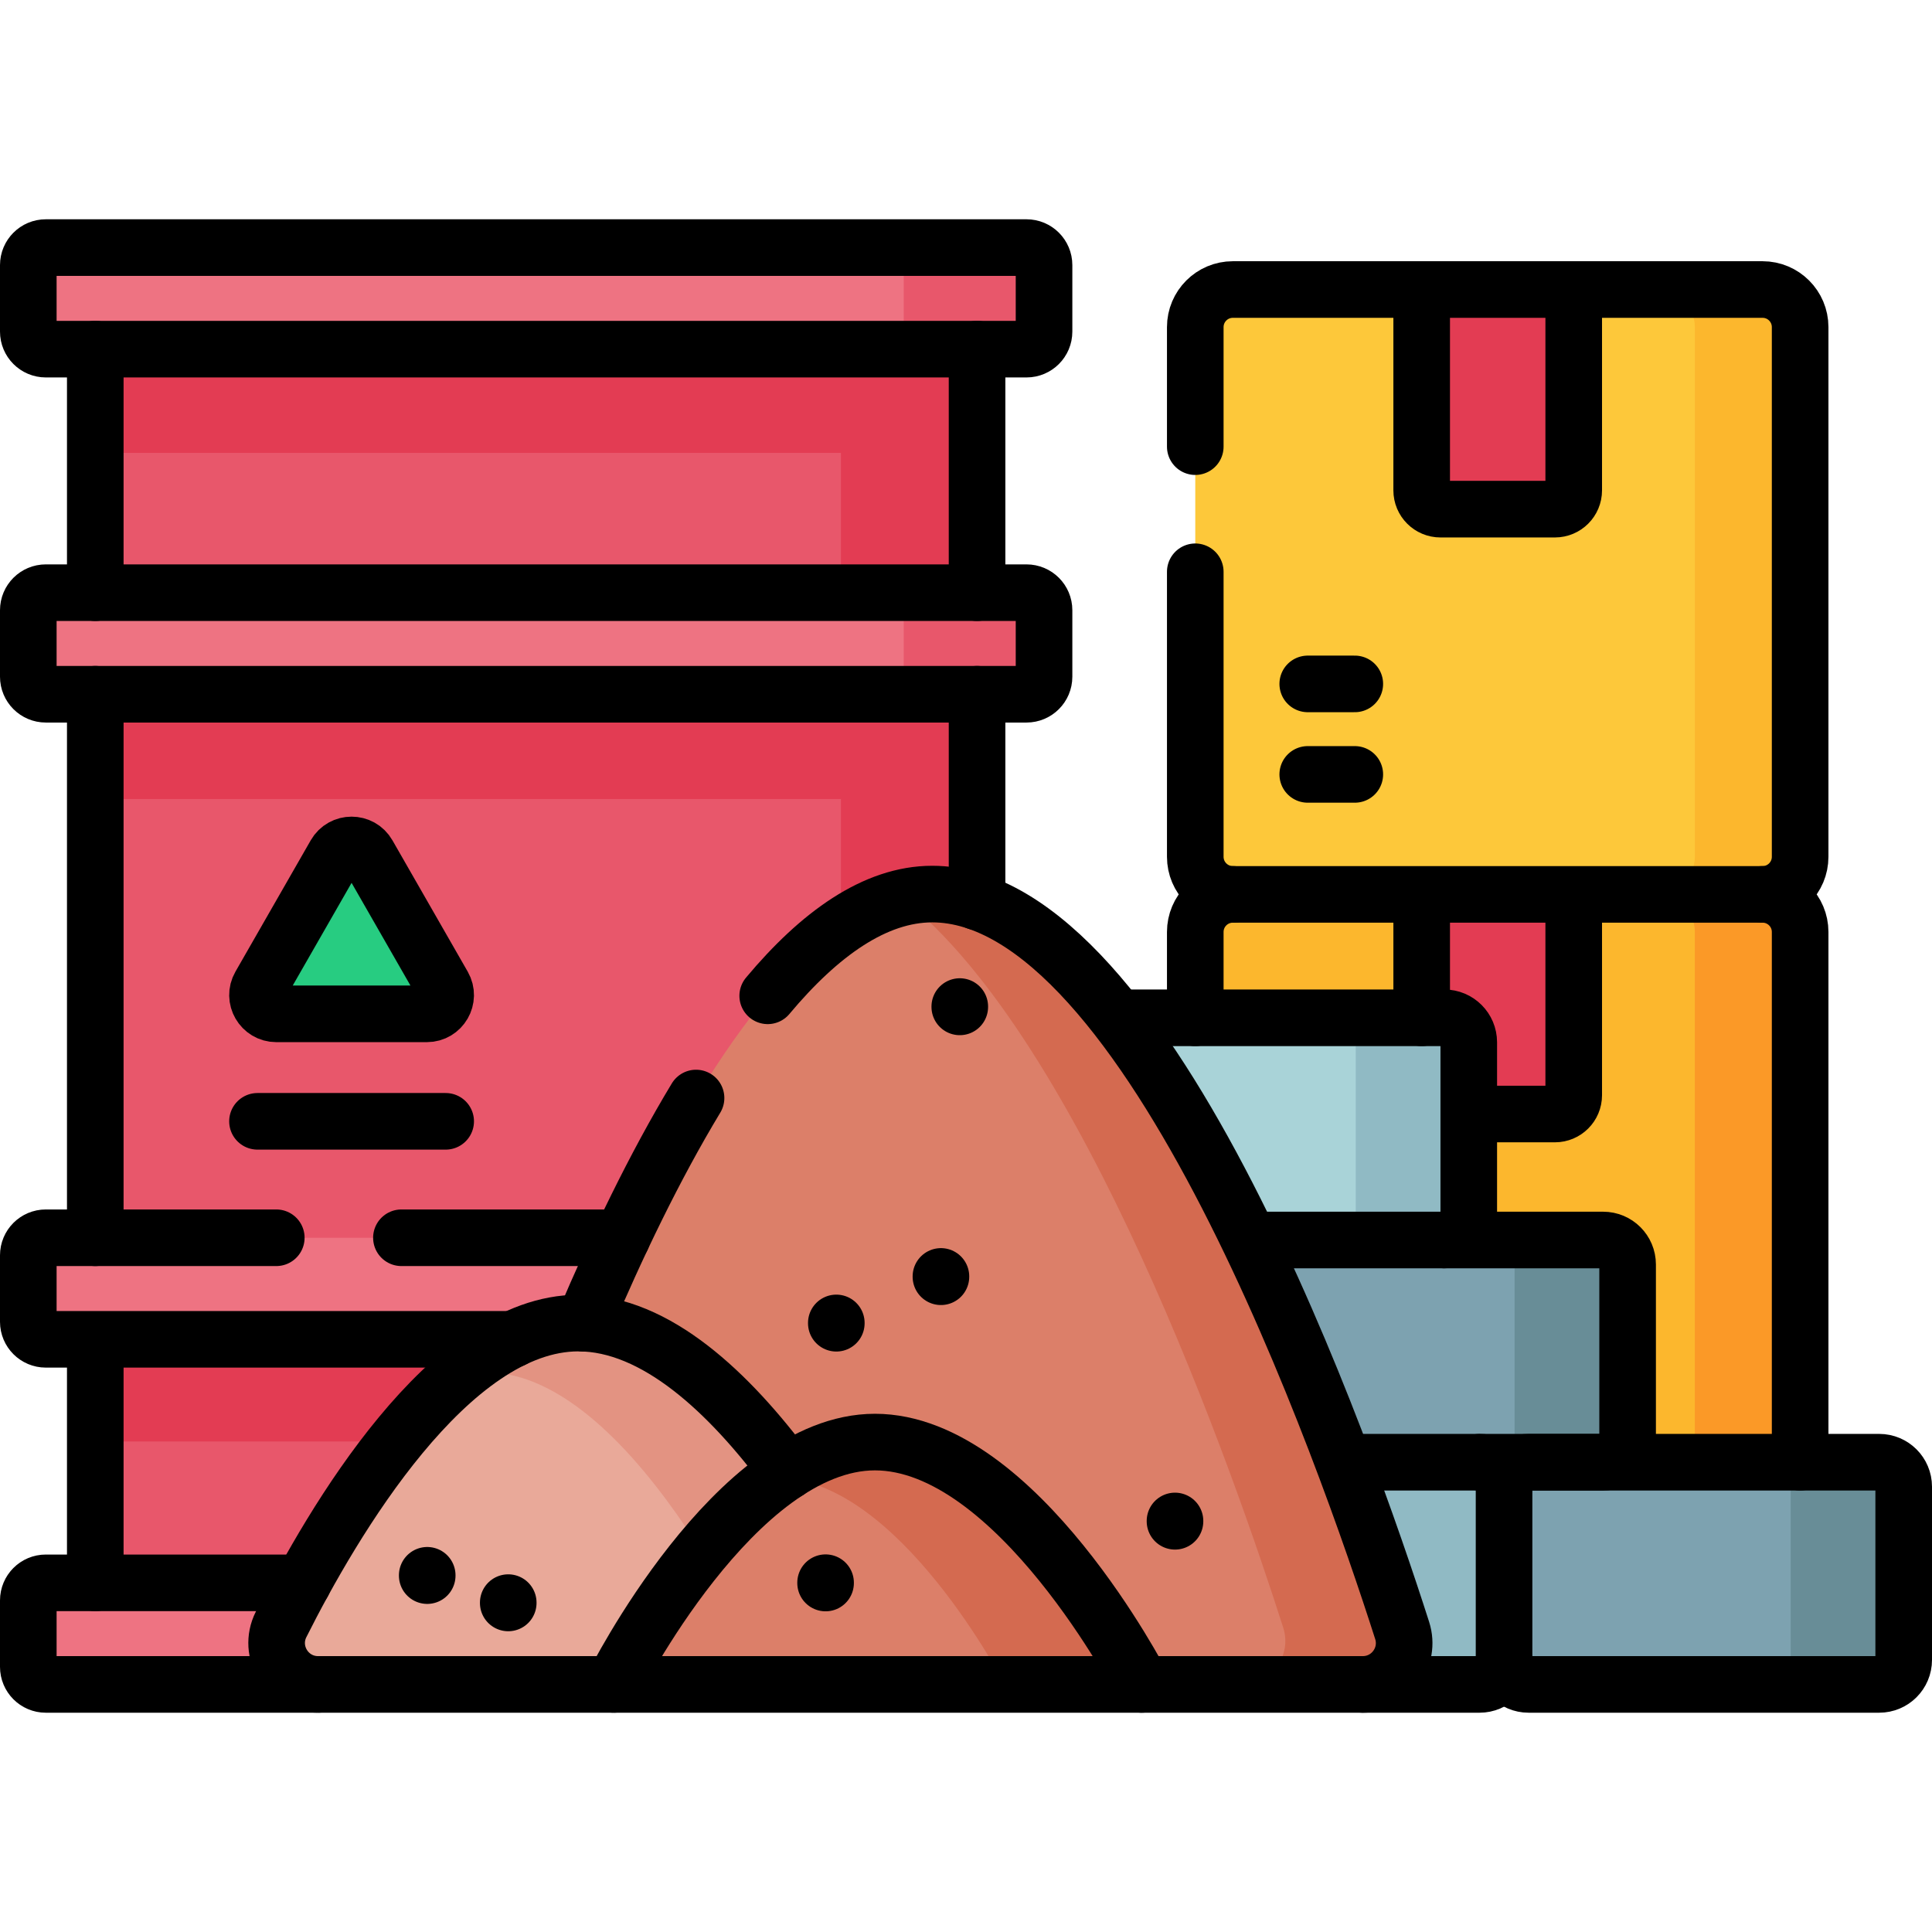
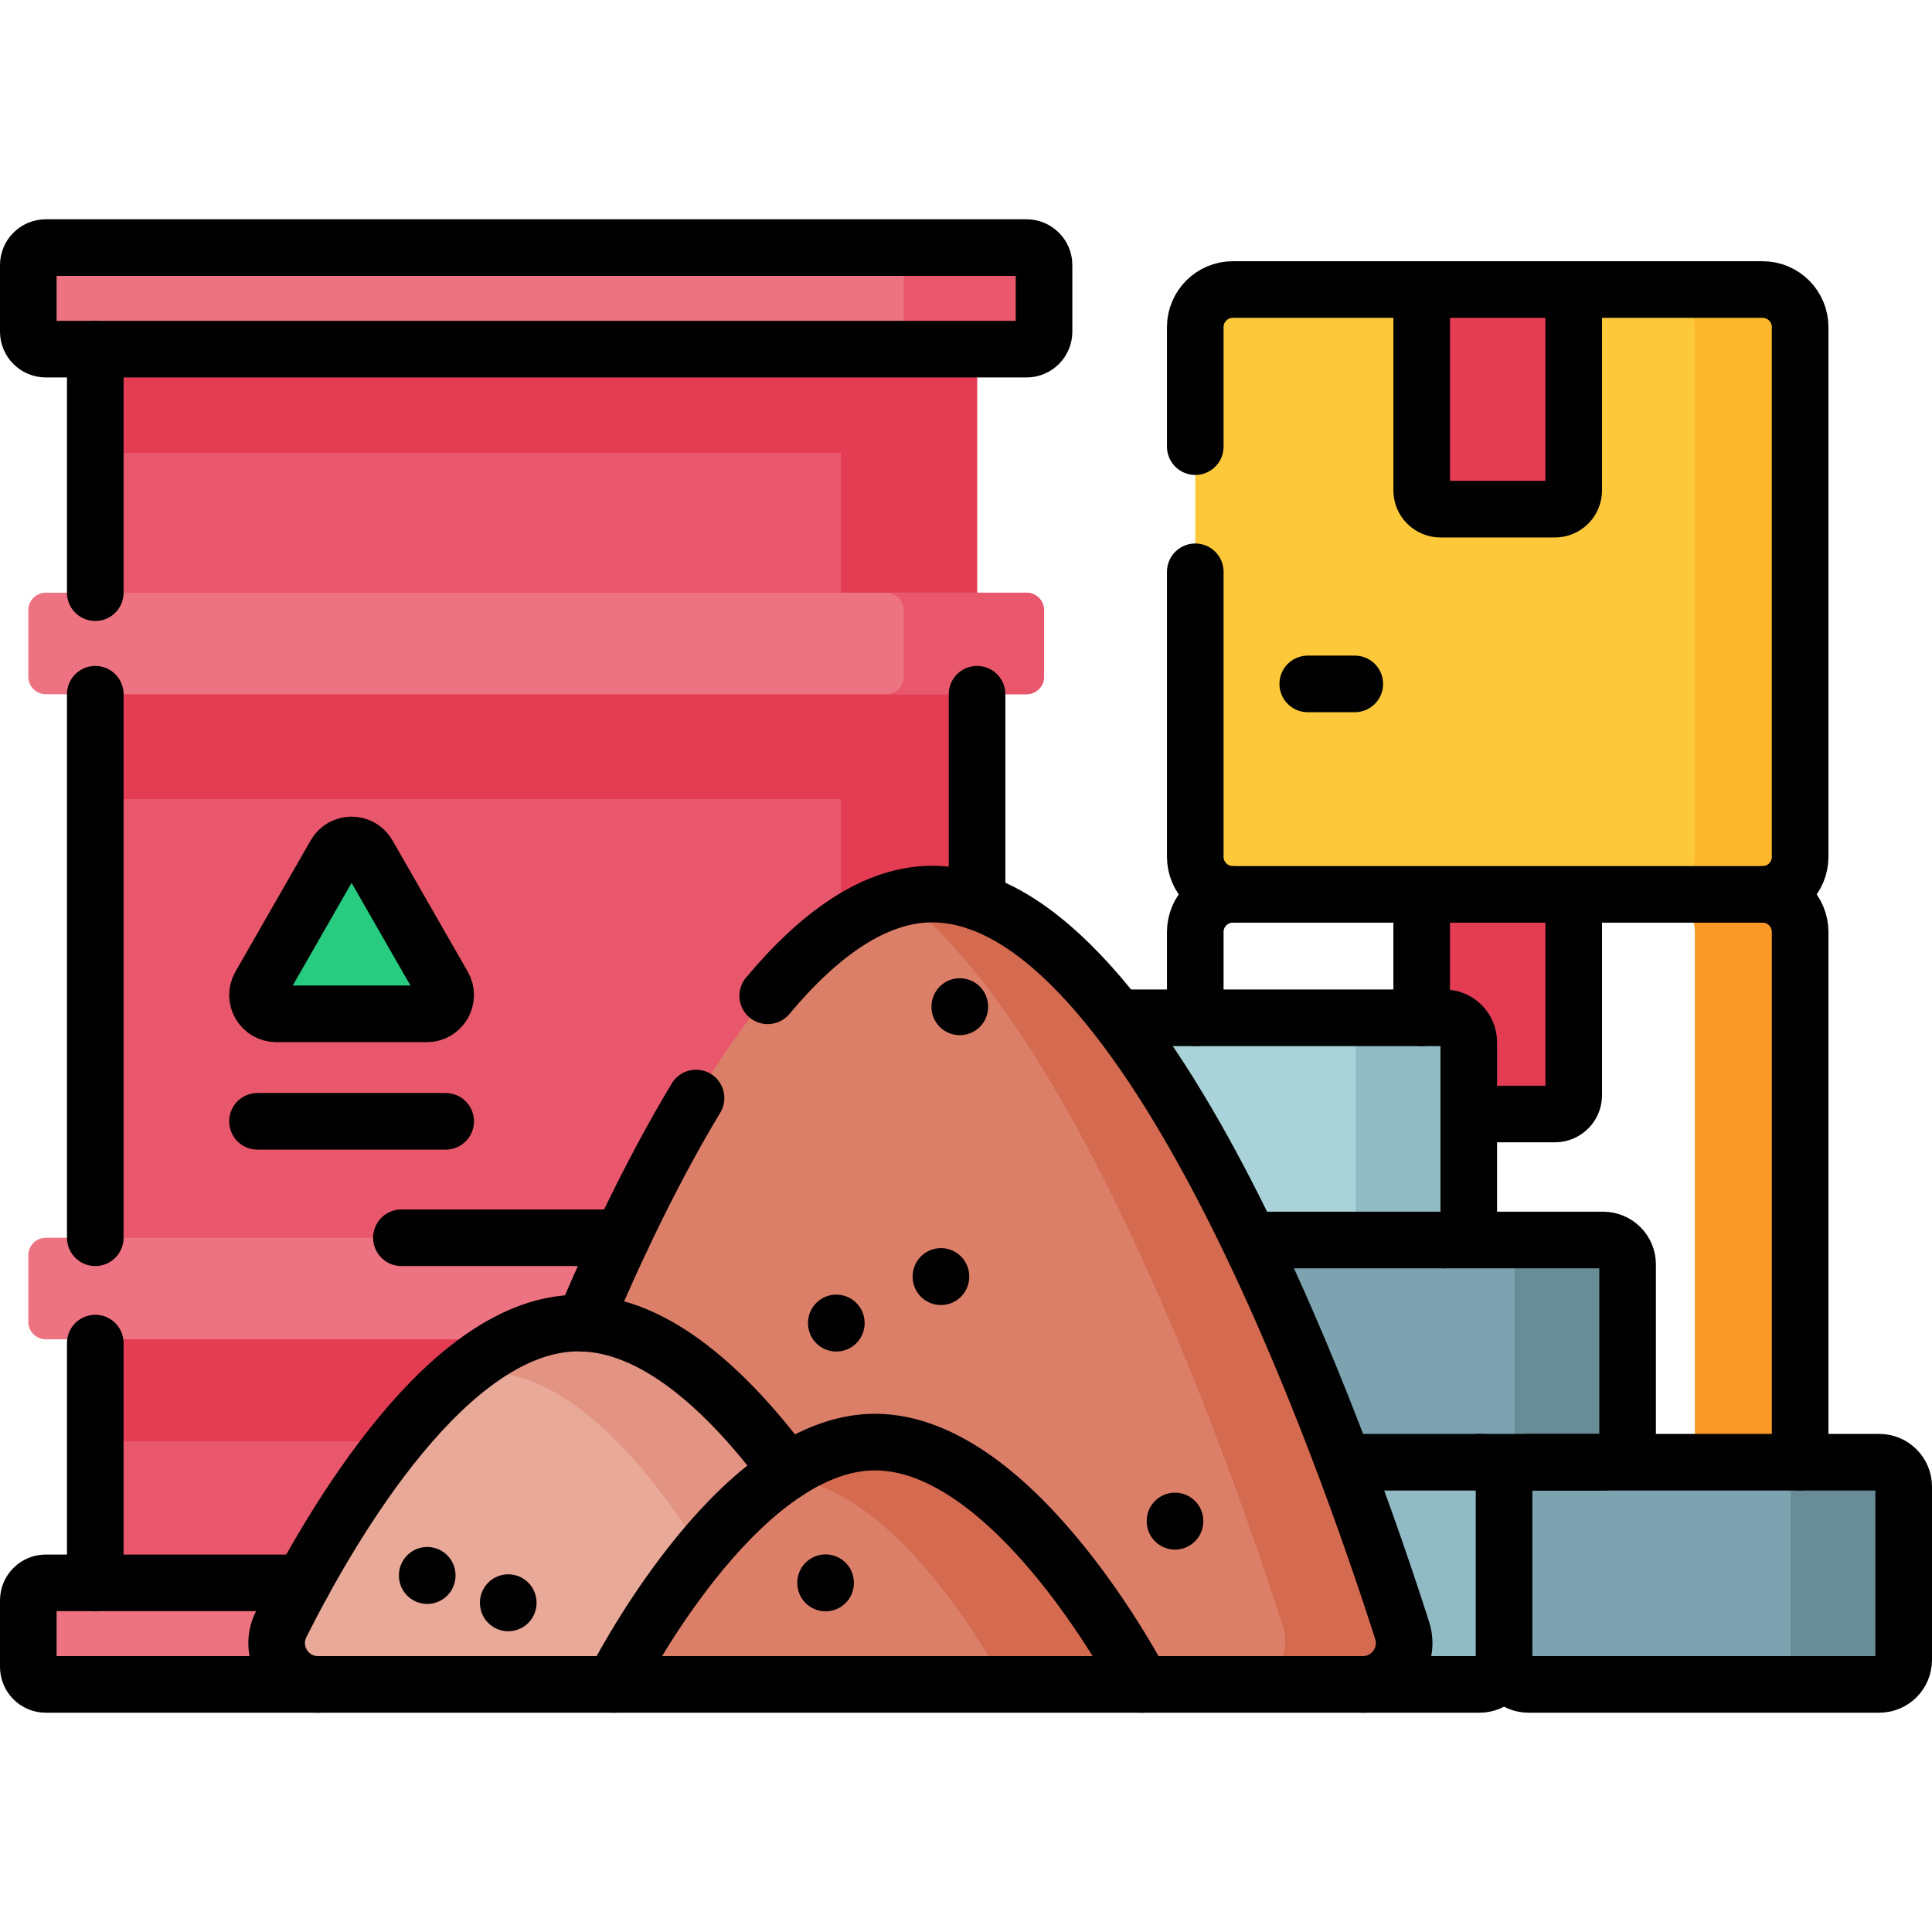
<svg xmlns="http://www.w3.org/2000/svg" version="1.1" id="Capa_1" x="0px" y="0px" viewBox="0 0 512 512" style="enable-background:new 0 0 512 512;" xml:space="preserve" width="512" height="512">
  <g>
    <g>
      <g>
-         <path style="fill:#FCB72D;" d="M467.094,397.315H326.72c-5.501,0-9.96-4.459-9.96-9.96V246.98c0-5.501,4.459-9.96,9.96-9.96&#10;&#09;&#09;&#09;&#09;h140.374c5.501,0,9.96,4.459,9.96,9.96v140.374C477.054,392.855,472.595,397.315,467.094,397.315z" />
        <g>
          <path style="fill:#E33C53;" d="M412.073,295.227h-30.333c-2.75,0-4.98-2.23-4.98-4.98V237.02h40.293v53.226&#10;&#09;&#09;&#09;&#09;&#09;C417.053,292.997,414.824,295.227,412.073,295.227z" />
        </g>
        <path style="fill:#FB9927;" d="M477.051,246.985V387.35c0,5.508-4.452,9.96-9.96,9.96h-27.9c5.498,0,9.96-4.452,9.96-9.96&#10;&#09;&#09;&#09;&#09;V246.985c0-5.508-4.462-9.96-9.96-9.96h27.9C472.598,237.025,477.051,241.477,477.051,246.985z" />
      </g>
      <g>
        <path style="fill:#FDC83A;" d="M467.094,237.02H326.72c-5.501,0-9.96-4.459-9.96-9.96V86.686c0-5.501,4.459-9.96,9.96-9.96&#10;&#09;&#09;&#09;&#09;h140.374c5.501,0,9.96,4.459,9.96,9.96v140.374C477.054,232.561,472.595,237.02,467.094,237.02z" />
        <path style="fill:#FCB72D;" d="M477.051,86.691v140.375c0,5.498-4.452,9.96-9.96,9.96h-27.9c5.498,0,9.96-4.462,9.96-9.96V86.691&#10;&#09;&#09;&#09;&#09;c0-5.508-4.462-9.96-9.96-9.96h27.9C472.598,76.731,477.051,81.183,477.051,86.691z" />
      </g>
      <g>
        <g>
          <g>
            <path style="fill:#7DA2B0;" d="M424.847,387.501h-92.936c-3.583,0-6.487-2.904-6.487-6.487v-45.912&#10;&#09;&#09;&#09;&#09;&#09;&#09;c0-3.583,2.904-6.487,6.487-6.487h92.936c3.583,0,6.487,2.904,6.487,6.487v45.912&#10;&#09;&#09;&#09;&#09;&#09;&#09;C431.334,384.596,428.43,387.501,424.847,387.501z" />
            <path style="fill:#688D97;" d="M431.333,335.102v45.909c0,3.587-2.9,6.487-6.487,6.487h-29.948c3.581,0,6.487-2.9,6.487-6.487&#10;&#09;&#09;&#09;&#09;&#09;&#09;v-45.909c0-3.581-2.906-6.487-6.487-6.487h29.948C428.433,328.615,431.333,331.521,431.333,335.102z" />
          </g>
          <g>
            <g>
              <g>
                <path style="fill:#A9D3D8;" d="M382.75,328.615h-92.936c-3.583,0-6.487-2.904-6.487-6.487v-45.912&#10;&#09;&#09;&#09;&#09;&#09;&#09;&#09;&#09;c0-3.583,2.904-6.487,6.487-6.487h92.936c3.583,0,6.487,2.904,6.487,6.487v45.912&#10;&#09;&#09;&#09;&#09;&#09;&#09;&#09;&#09;C389.237,325.71,386.333,328.615,382.75,328.615z" />
                <path style="fill:#90BAC4;" d="M389.236,276.216v45.909c0,3.587-2.9,6.487-6.487,6.487h-29.948&#10;&#09;&#09;&#09;&#09;&#09;&#09;&#09;&#09;c3.581,0,6.487-2.9,6.487-6.487v-45.909c0-3.581-2.906-6.487-6.487-6.487h29.948&#10;&#09;&#09;&#09;&#09;&#09;&#09;&#09;&#09;C386.336,269.729,389.236,272.635,389.236,276.216z" />
              </g>
              <g>
                <path style="fill:#90BAC4;" d="M392.104,446.386h-92.936c-3.583,0-6.487-2.904-6.487-6.487v-45.912&#10;&#09;&#09;&#09;&#09;&#09;&#09;&#09;&#09;c0-3.583,2.904-6.487,6.487-6.487h92.936c3.583,0,6.487,2.904,6.487,6.487v45.912&#10;&#09;&#09;&#09;&#09;&#09;&#09;&#09;&#09;C398.591,443.482,395.687,446.386,392.104,446.386z" />
              </g>
              <g>
                <path style="fill:#7DA2B0;" d="M498.013,446.386h-92.936c-3.583,0-6.487-2.904-6.487-6.487v-45.912&#10;&#09;&#09;&#09;&#09;&#09;&#09;&#09;&#09;c0-3.583,2.904-6.487,6.487-6.487h92.936c3.583,0,6.487,2.904,6.487,6.487v45.912&#10;&#09;&#09;&#09;&#09;&#09;&#09;&#09;&#09;C504.5,443.482,501.596,446.386,498.013,446.386z" />
                <path style="fill:#688D97;" d="M504.499,393.988v45.909c0,3.587-2.9,6.487-6.487,6.487h-29.948&#10;&#09;&#09;&#09;&#09;&#09;&#09;&#09;&#09;c3.581,0,6.487-2.9,6.487-6.487v-45.909c0-3.581-2.906-6.487-6.487-6.487h29.948&#10;&#09;&#09;&#09;&#09;&#09;&#09;&#09;&#09;C501.599,387.501,504.499,390.407,504.499,393.988z" />
              </g>
            </g>
            <g>
              <g>
                <rect x="25.253" y="83.489" style="fill:#E8576B;" width="233.676" height="345.019" />
                <polygon style="fill:#E33C53;" points="25.253,83.489 25.253,120.019 222.862,120.019 222.862,175.222 25.253,175.222 &#10;&#09;&#09;&#09;&#09;&#09;&#09;&#09;&#09;25.253,211.752 222.862,211.752 222.862,345.479 25.253,345.479 25.253,382.009 222.862,382.009 222.862,428.508 &#10;&#09;&#09;&#09;&#09;&#09;&#09;&#09;&#09;258.929,428.508 258.929,83.489 &#09;&#09;&#09;&#09;&#09;&#09;&#09;" />
                <g>
                  <g>
                    <g>
                      <g>
                        <path style="fill:#EE7382;" d="M272.037,92.526H12.144c-2.565,0-4.644-2.079-4.644-4.644V70.255&#10;&#09;&#09;&#09;&#09;&#09;&#09;&#09;&#09;&#09;&#09;&#09;&#09;c0-2.565,2.079-4.644,4.644-4.644h259.893c2.565,0,4.644,2.079,4.644,4.644v17.627&#10;&#09;&#09;&#09;&#09;&#09;&#09;&#09;&#09;&#09;&#09;&#09;&#09;C276.681,90.447,274.602,92.526,272.037,92.526z" />
                      </g>
                      <g>
                        <path style="fill:#E8576B;" d="M276.682,70.257v17.62c0,2.573-2.081,4.644-4.644,4.644h-37.182&#10;&#09;&#09;&#09;&#09;&#09;&#09;&#09;&#09;&#09;&#09;&#09;&#09;c2.573,0,4.644-2.071,4.644-4.644v-17.62c0-2.564-2.071-4.644-4.644-4.644h37.182&#10;&#09;&#09;&#09;&#09;&#09;&#09;&#09;&#09;&#09;&#09;&#09;&#09;C274.602,65.613,276.682,67.694,276.682,70.257z" />
                      </g>
                    </g>
                    <g>
                      <g>
                        <path style="fill:#EE7382;" d="M272.037,183.982H12.144c-2.565,0-4.644-2.079-4.644-4.644v-17.627&#10;&#09;&#09;&#09;&#09;&#09;&#09;&#09;&#09;&#09;&#09;&#09;&#09;c0-2.565,2.079-4.644,4.644-4.644h259.893c2.565,0,4.644,2.079,4.644,4.644v17.627&#10;&#09;&#09;&#09;&#09;&#09;&#09;&#09;&#09;&#09;&#09;&#09;&#09;C276.681,181.903,274.602,183.982,272.037,183.982z" />
                      </g>
                      <g>
                        <path style="fill:#E8576B;" d="M276.682,161.713v17.62c0,2.573-2.081,4.644-4.644,4.644h-37.182&#10;&#09;&#09;&#09;&#09;&#09;&#09;&#09;&#09;&#09;&#09;&#09;&#09;c2.573,0,4.644-2.071,4.644-4.644v-17.62c0-2.564-2.071-4.644-4.644-4.644h37.182&#10;&#09;&#09;&#09;&#09;&#09;&#09;&#09;&#09;&#09;&#09;&#09;&#09;C274.602,157.069,276.682,159.15,276.682,161.713z" />
                      </g>
                    </g>
                  </g>
                  <g>
                    <g>
                      <g>
                        <path style="fill:#EE7382;" d="M272.037,354.93H12.144c-2.565,0-4.644-2.079-4.644-4.644V332.66&#10;&#09;&#09;&#09;&#09;&#09;&#09;&#09;&#09;&#09;&#09;&#09;&#09;c0-2.565,2.079-4.644,4.644-4.644h259.893c2.565,0,4.644,2.079,4.644,4.644v17.627&#10;&#09;&#09;&#09;&#09;&#09;&#09;&#09;&#09;&#09;&#09;&#09;&#09;C276.681,352.851,274.602,354.93,272.037,354.93z" />
                      </g>
                      <g>
                        <path style="fill:#E8576B;" d="M276.682,332.661v17.62c0,2.573-2.081,4.644-4.644,4.644h-37.182&#10;&#09;&#09;&#09;&#09;&#09;&#09;&#09;&#09;&#09;&#09;&#09;&#09;c2.573,0,4.644-2.071,4.644-4.644v-17.62c0-2.564-2.071-4.644-4.644-4.644h37.182&#10;&#09;&#09;&#09;&#09;&#09;&#09;&#09;&#09;&#09;&#09;&#09;&#09;C274.602,328.017,276.682,330.098,276.682,332.661z" />
                      </g>
                    </g>
                    <g>
                      <g>
                        <path style="fill:#EE7382;" d="M272.037,446.386H12.144c-2.565,0-4.644-2.079-4.644-4.644v-17.627&#10;&#09;&#09;&#09;&#09;&#09;&#09;&#09;&#09;&#09;&#09;&#09;&#09;c0-2.565,2.079-4.644,4.644-4.644h259.893c2.565,0,4.644,2.079,4.644,4.644v17.627&#10;&#09;&#09;&#09;&#09;&#09;&#09;&#09;&#09;&#09;&#09;&#09;&#09;C276.681,444.307,274.602,446.386,272.037,446.386z" />
                      </g>
                      <g>
                        <path style="fill:#E8576B;" d="M276.682,424.118v17.62c0,2.573-2.081,4.644-4.644,4.644h-37.182&#10;&#09;&#09;&#09;&#09;&#09;&#09;&#09;&#09;&#09;&#09;&#09;&#09;c2.573,0,4.644-2.071,4.644-4.644v-17.62c0-2.564-2.071-4.644-4.644-4.644h37.182&#10;&#09;&#09;&#09;&#09;&#09;&#09;&#09;&#09;&#09;&#09;&#09;&#09;C274.602,419.473,276.682,421.554,276.682,424.118z" />
                      </g>
                    </g>
                  </g>
                </g>
              </g>
              <g>
                <g>
                  <g>
                    <g>
                      <path style="fill:#DC7F69;" d="M361.146,446.384c7.419,0,12.699-7.216,10.439-14.282&#10;&#09;&#09;&#09;&#09;&#09;&#09;&#09;&#09;&#09;&#09;&#09;c-15.093-47.196-67-195.161-124.521-195.161c-56.817,0-107.374,148.146-122.013,195.248&#10;&#09;&#09;&#09;&#09;&#09;&#09;&#09;&#09;&#09;&#09;&#09;c-2.191,7.049,3.085,14.197,10.466,14.196L361.146,446.384z" />
                    </g>
                    <path style="fill:#D46A50;" d="M247.065,236.94c-2.701,0-5.388,0.337-8.058,0.98&#10;&#09;&#09;&#09;&#09;&#09;&#09;&#09;&#09;&#09;&#09;c47.886,37.59,87.861,152.12,101.061,193.423c2.389,7.444-3.174,15.038-10.987,15.038h32.112&#10;&#09;&#09;&#09;&#09;&#09;&#09;&#09;&#09;&#09;&#09;c7.394-0.03,12.648-7.228,10.393-14.28C356.492,384.906,304.586,236.94,247.065,236.94z" />
                  </g>
                </g>
                <g>
                  <g>
                    <path style="fill:#E9A999;" d="M241.306,446.386c0,0-41.308-95.755-88.043-95.755c-34.206,0-65.089,52.637-78.774,79.859&#10;&#09;&#09;&#09;&#09;&#09;&#09;&#09;&#09;&#09;&#09;c-3.669,7.299,1.645,15.897,9.814,15.897L241.306,446.386z" />
                  </g>
                  <g>
                    <path style="fill:#E39382;" d="M241.311,446.383h-36.488c0,0-35.686-82.723-76.06-82.723c-2.426,0-4.83,0.307-7.212,0.889&#10;&#09;&#09;&#09;&#09;&#09;&#09;&#09;&#09;&#09;&#09;c9.901-8.397,20.637-13.919,31.713-13.919C199.993,350.631,241.311,446.383,241.311,446.383z" />
                  </g>
                </g>
                <g>
                  <g>
                    <path style="fill:#DC7F69;" d="M302.587,446.386c0,0-33.179-64.22-70.717-64.22c-37.057,0-69.258,64.22-69.258,64.22&#10;&#09;&#09;&#09;&#09;&#09;&#09;&#09;&#09;&#09;&#09;L302.587,446.386z" />
                  </g>
                  <g>
                    <path style="fill:#D46A50;" d="M302.585,446.383H266.24c0,0-28.189-54.556-60.121-54.698&#10;&#09;&#09;&#09;&#09;&#09;&#09;&#09;&#09;&#09;&#09;c8.035-5.73,16.751-9.517,25.752-9.517C269.412,382.168,302.585,446.383,302.585,446.383z" />
                  </g>
                </g>
              </g>
            </g>
          </g>
        </g>
        <g>
          <path style="fill:#27CC81;" d="M88.852,226.424l-19.949,34.8c-1.903,3.32,0.494,7.457,4.32,7.457h39.899&#10;&#09;&#09;&#09;&#09;&#09;c3.827,0,6.224-4.137,4.32-7.457l-19.949-34.8C95.579,223.086,90.765,223.086,88.852,226.424z" />
        </g>
      </g>
      <g>
        <path style="fill:#E33C53;" d="M412.073,134.932h-30.333c-2.75,0-4.98-2.23-4.98-4.98V76.726h40.293v53.226&#10;&#09;&#09;&#09;&#09;C417.053,132.703,414.824,134.932,412.073,134.932z" />
      </g>
    </g>
    <g>
      <g>
        <g>
          <line style="fill:none;stroke:#000000;stroke-width:15;stroke-linecap:round;stroke-linejoin:round;stroke-miterlimit:10;" x1="376.761" y1="269.729" x2="376.761" y2="238.02" />
          <path style="fill:none;stroke:#000000;stroke-width:15;stroke-linecap:round;stroke-linejoin:round;stroke-miterlimit:10;" d="&#10;&#09;&#09;&#09;&#09;&#09;M417.053,238.02v52.226c0,2.75-2.23,4.98-4.98,4.98h-21.836" />
        </g>
        <path style="fill:none;stroke:#000000;stroke-width:15;stroke-linecap:round;stroke-linejoin:round;stroke-miterlimit:10;" d="&#10;&#09;&#09;&#09;&#09;M316.76,269.729V246.98c0-5.501,4.459-9.96,9.96-9.96h140.374c5.501,0,9.96,4.459,9.96,9.96v140.52" />
      </g>
      <g>
        <path style="fill:none;stroke:#000000;stroke-width:15;stroke-linecap:round;stroke-linejoin:round;stroke-miterlimit:10;" d="&#10;&#09;&#09;&#09;&#09;M467.094,237.02c5.501,0,9.96-4.459,9.96-9.96V86.686c0-5.501-4.459-9.96-9.96-9.96H326.72c-5.501,0-9.96,4.459-9.96,9.96v31.68" />
        <path style="fill:none;stroke:#000000;stroke-width:15;stroke-linecap:round;stroke-linejoin:round;stroke-miterlimit:10;" d="&#10;&#09;&#09;&#09;&#09;M316.76,151.528v75.532c0,5.501,4.459,9.96,9.96,9.96" />
      </g>
      <g>
        <g>
          <g>
            <path style="fill:none;stroke:#000000;stroke-width:15;stroke-linecap:round;stroke-linejoin:round;stroke-miterlimit:10;" d="&#10;&#09;&#09;&#09;&#09;&#09;&#09;M356.424,387.501h68.423c3.583,0,6.487-2.904,6.487-6.487v-45.912c0-3.583-2.904-6.487-6.487-6.487h-91.936" />
          </g>
          <g>
            <g>
              <g>
                <path style="fill:none;stroke:#000000;stroke-width:15;stroke-linecap:round;stroke-linejoin:round;stroke-miterlimit:10;" d="&#10;&#09;&#09;&#09;&#09;&#09;&#09;&#09;&#09;M297.327,269.729h85.423c3.583,0,6.487,2.904,6.487,6.487v45.912c0,3.583-2.904,6.487-6.487,6.487" />
              </g>
              <g>
                <path style="fill:none;stroke:#000000;stroke-width:15;stroke-linecap:round;stroke-linejoin:round;stroke-miterlimit:10;" d="&#10;&#09;&#09;&#09;&#09;&#09;&#09;&#09;&#09;M392.104,387.501c3.583,0,6.487,2.904,6.487,6.487" />
                <path style="fill:none;stroke:#000000;stroke-width:15;stroke-linecap:round;stroke-linejoin:round;stroke-miterlimit:10;" d="&#10;&#09;&#09;&#09;&#09;&#09;&#09;&#09;&#09;M398.591,439.899c0,3.583-2.904,6.487-6.487,6.487h-30.958" />
              </g>
              <g>
                <path style="fill:none;stroke:#000000;stroke-width:15;stroke-linecap:round;stroke-linejoin:round;stroke-miterlimit:10;" d="&#10;&#09;&#09;&#09;&#09;&#09;&#09;&#09;&#09;M498.013,446.386h-92.936c-3.583,0-6.487-2.904-6.487-6.487v-45.912c0-3.583,2.904-6.487,6.487-6.487h92.936&#10;&#09;&#09;&#09;&#09;&#09;&#09;&#09;&#09;c3.583,0,6.487,2.904,6.487,6.487v45.912C504.5,443.482,501.596,446.386,498.013,446.386z" />
              </g>
            </g>
            <g>
              <g>
                <line style="fill:none;stroke:#000000;stroke-width:15;stroke-linecap:round;stroke-linejoin:round;stroke-miterlimit:10;" x1="258.93" y1="238.989" x2="258.93" y2="183.979" />
-                 <line style="fill:none;stroke:#000000;stroke-width:15;stroke-linecap:round;stroke-linejoin:round;stroke-miterlimit:10;" x1="258.93" y1="92.526" x2="258.93" y2="157.069" />
                <line style="fill:none;stroke:#000000;stroke-width:15;stroke-linecap:round;stroke-linejoin:round;stroke-miterlimit:10;" x1="25.25" y1="157.069" x2="25.25" y2="92.526" />
                <line style="fill:none;stroke:#000000;stroke-width:15;stroke-linecap:round;stroke-linejoin:round;stroke-miterlimit:10;" x1="25.25" y1="328.019" x2="25.25" y2="183.979" />
                <line style="fill:none;stroke:#000000;stroke-width:15;stroke-linecap:round;stroke-linejoin:round;stroke-miterlimit:10;" x1="25.25" y1="419.469" x2="25.25" y2="355.929" />
                <g>
                  <g>
                    <g>
                      <g>
                        <path style="fill:none;stroke:#000000;stroke-width:15;stroke-linecap:round;stroke-linejoin:round;stroke-miterlimit:10;" d="&#10;&#09;&#09;&#09;&#09;&#09;&#09;&#09;&#09;&#09;&#09;&#09;&#09;M272.037,92.526H12.144c-2.565,0-4.644-2.079-4.644-4.644V70.255c0-2.565,2.079-4.644,4.644-4.644h259.893&#10;&#09;&#09;&#09;&#09;&#09;&#09;&#09;&#09;&#09;&#09;&#09;&#09;c2.565,0,4.644,2.079,4.644,4.644v17.627C276.681,90.447,274.602,92.526,272.037,92.526z" />
                      </g>
                    </g>
                    <g>
                      <g>
-                         <path style="fill:none;stroke:#000000;stroke-width:15;stroke-linecap:round;stroke-linejoin:round;stroke-miterlimit:10;" d="&#10;&#09;&#09;&#09;&#09;&#09;&#09;&#09;&#09;&#09;&#09;&#09;&#09;M272.037,183.982H12.144c-2.565,0-4.644-2.079-4.644-4.644v-17.627c0-2.565,2.079-4.644,4.644-4.644h259.893&#10;&#09;&#09;&#09;&#09;&#09;&#09;&#09;&#09;&#09;&#09;&#09;&#09;c2.565,0,4.644,2.079,4.644,4.644v17.627C276.681,181.903,274.602,183.982,272.037,183.982z" />
-                       </g>
+                         </g>
                    </g>
                  </g>
                  <g>
                    <g>
                      <g>
                        <line style="fill:none;stroke:#000000;stroke-width:15;stroke-linecap:round;stroke-linejoin:round;stroke-miterlimit:10;" x1="164.83" y1="328.019" x2="106.38" y2="328.019" />
-                         <path style="fill:none;stroke:#000000;stroke-width:15;stroke-linecap:round;stroke-linejoin:round;stroke-miterlimit:10;" d="&#10;&#09;&#09;&#09;&#09;&#09;&#09;&#09;&#09;&#09;&#09;&#09;&#09;M73.22,328.019H12.14c-2.56,0-4.64,2.08-4.64,4.64v17.63c0,2.56,2.08,4.64,4.64,4.64h123.798" />
                      </g>
                    </g>
                    <g>
                      <g>
                        <path style="fill:none;stroke:#000000;stroke-width:15;stroke-linecap:round;stroke-linejoin:round;stroke-miterlimit:10;" d="&#10;&#09;&#09;&#09;&#09;&#09;&#09;&#09;&#09;&#09;&#09;&#09;&#09;M84.3,446.389H12.14c-2.56,0-4.64-2.08-4.64-4.65v-17.62c0-2.57,2.08-4.65,4.64-4.65h68.14" />
                      </g>
                    </g>
                  </g>
                </g>
              </g>
              <g>
                <g>
                  <g>
                    <g>
                      <path style="fill:none;stroke:#000000;stroke-width:15;stroke-linecap:round;stroke-linejoin:round;stroke-miterlimit:10;" d="&#10;&#09;&#09;&#09;&#09;&#09;&#09;&#09;&#09;&#09;&#09;&#09;M203.45,263.899c13.71-16.39,28.44-26.96,43.61-26.96c57.53,0,109.43,147.97,124.53,195.16&#10;&#09;&#09;&#09;&#09;&#09;&#09;&#09;&#09;&#09;&#09;&#09;c2.26,7.07-3.02,14.29-10.44,14.29h-58.563" />
                      <path style="fill:none;stroke:#000000;stroke-width:15;stroke-linecap:round;stroke-linejoin:round;stroke-miterlimit:10;" d="&#10;&#09;&#09;&#09;&#09;&#09;&#09;&#09;&#09;&#09;&#09;&#09;M184.46,290.989c-11.02,18.25-21.07,39.2-29.75,59.68" />
                    </g>
                  </g>
                </g>
                <g>
                  <g>
                    <path style="fill:none;stroke:#000000;stroke-width:15;stroke-linecap:round;stroke-linejoin:round;stroke-miterlimit:10;" d="&#10;&#09;&#09;&#09;&#09;&#09;&#09;&#09;&#09;&#09;&#09;M162.61,446.389H84.3c-8.17,0-13.48-8.6-9.81-15.9c13.68-27.22,44.57-79.86,78.77-79.86c20.56,0,40.07,18.53,55.47,39.29" />
                  </g>
                </g>
                <g>
                  <g>
                    <path style="fill:none;stroke:#000000;stroke-width:15;stroke-linecap:round;stroke-linejoin:round;stroke-miterlimit:10;" d="&#10;&#09;&#09;&#09;&#09;&#09;&#09;&#09;&#09;&#09;&#09;M302.587,446.386c0,0-33.179-64.22-70.717-64.22c-37.057,0-69.258,64.22-69.258,64.22L302.587,446.386z" />
                  </g>
                </g>
                <line id="XMLID_00000103958857048847906280000003963296448114490002_" style="fill:none;stroke:#000000;stroke-width:15;stroke-linecap:round;stroke-linejoin:round;stroke-miterlimit:10;" x1="249.357" y1="338.35" x2="249.357" y2="338.266" />
                <line id="XMLID_00000046316870717057668410000018416884127839395230_" style="fill:none;stroke:#000000;stroke-width:15;stroke-linecap:round;stroke-linejoin:round;stroke-miterlimit:10;" x1="113.217" y1="417.554" x2="113.217" y2="417.469" />
                <line id="XMLID_00000027565974827369419430000010670978324209706391_" style="fill:none;stroke:#000000;stroke-width:15;stroke-linecap:round;stroke-linejoin:round;stroke-miterlimit:10;" x1="134.689" y1="424.796" x2="134.689" y2="424.711" />
                <line id="XMLID_00000016054587412036028080000006135065197773268106_" style="fill:none;stroke:#000000;stroke-width:15;stroke-linecap:round;stroke-linejoin:round;stroke-miterlimit:10;" x1="221.631" y1="350.673" x2="221.631" y2="350.589" />
                <line id="XMLID_00000017476172028839686760000010423491448310466700_" style="fill:none;stroke:#000000;stroke-width:15;stroke-linecap:round;stroke-linejoin:round;stroke-miterlimit:10;" x1="218.788" y1="419.516" x2="218.788" y2="419.431" />
                <line id="XMLID_00000138543568310581734770000005274210811136182708_" style="fill:none;stroke:#000000;stroke-width:15;stroke-linecap:round;stroke-linejoin:round;stroke-miterlimit:10;" x1="254.352" y1="266.834" x2="254.352" y2="266.749" />
                <line id="XMLID_00000121258868322260843520000010976966499936277388_" style="fill:none;stroke:#000000;stroke-width:15;stroke-linecap:round;stroke-linejoin:round;stroke-miterlimit:10;" x1="311.386" y1="403.155" x2="311.386" y2="403.07" />
              </g>
            </g>
          </g>
        </g>
        <g>
          <path style="fill:none;stroke:#000000;stroke-width:15;stroke-linecap:round;stroke-linejoin:round;stroke-miterlimit:10;" d="&#10;&#09;&#09;&#09;&#09;&#09;M88.852,226.424l-19.949,34.8c-1.903,3.32,0.494,7.457,4.32,7.457h39.899c3.827,0,6.224-4.137,4.32-7.457l-19.949-34.8&#10;&#09;&#09;&#09;&#09;&#09;C95.579,223.086,90.765,223.086,88.852,226.424z" />
          <line style="fill:none;stroke:#000000;stroke-width:15;stroke-linecap:round;stroke-linejoin:round;stroke-miterlimit:10;" x1="68.236" y1="297.162" x2="118.109" y2="297.162" />
        </g>
      </g>
      <g>
        <path style="fill:none;stroke:#000000;stroke-width:15;stroke-linecap:round;stroke-linejoin:round;stroke-miterlimit:10;" d="&#10;&#09;&#09;&#09;&#09;M417.053,77.726v52.226c0,2.75-2.23,4.98-4.98,4.98h-30.333c-2.75,0-4.98-2.23-4.98-4.98V77.726" />
      </g>
-       <line style="fill:none;stroke:#000000;stroke-width:15;stroke-linecap:round;stroke-linejoin:round;stroke-miterlimit:10;" x1="346.566" y1="205.225" x2="359.037" y2="205.225" />
      <line style="fill:none;stroke:#000000;stroke-width:15;stroke-linecap:round;stroke-linejoin:round;stroke-miterlimit:10;" x1="346.566" y1="181.242" x2="359.037" y2="181.242" />
    </g>
  </g>
</svg>